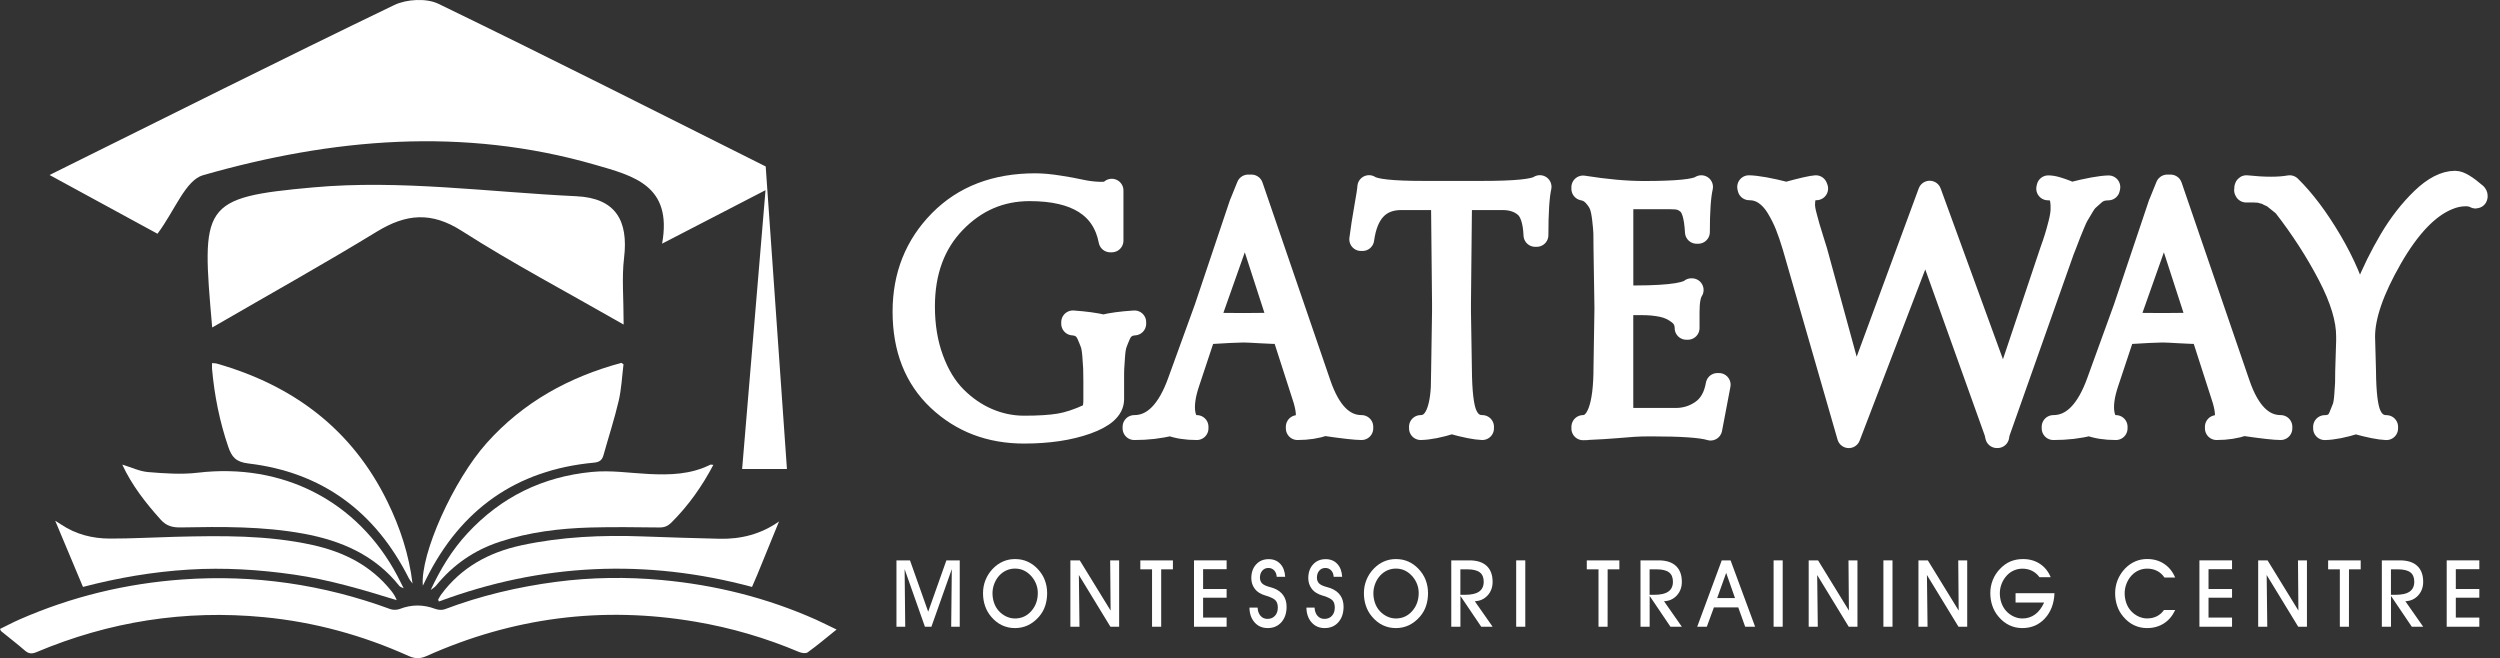
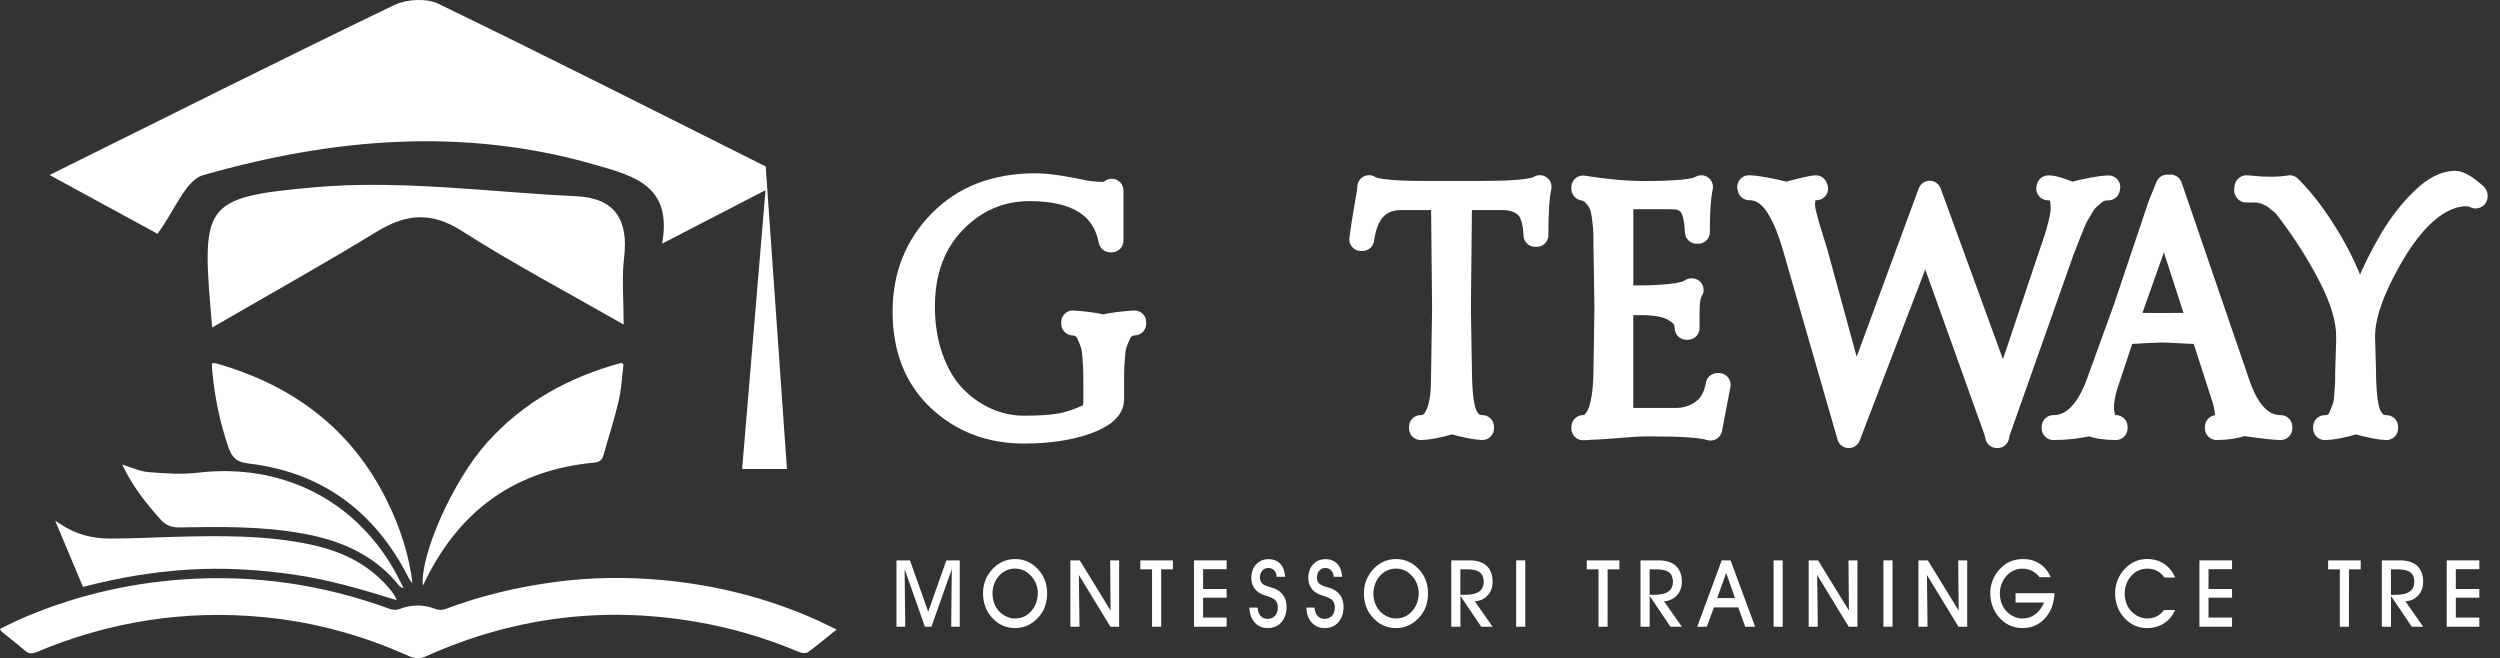
<svg xmlns="http://www.w3.org/2000/svg" version="1.1" id="Layer_1" x="0px" y="0px" viewBox="0 0 535.72 141.05" style="enable-background:new 0 0 535.72 141.05;" xml:space="preserve">
  <rect x="0" y="0" width="535.72" height="141.05" fill="#333333" stroke="none" />
  <style type="text/css">
	.st0{fill:#FFFFFF;}
	.st1{fill:#FFFFFF;stroke:#FFFFFF;stroke-width:5;stroke-linecap:round;stroke-linejoin:round;stroke-miterlimit:10;}
</style>
  <g>
    <g>
      <path class="st0" d="M193.98,134.3h-1.88v-14.22h2.9l3.9,11l3.9-11h2.86v14.22h-1.83l0.13-12.34l-4.37,12.34h-1.39l-4.35-12.34    L193.98,134.3z" />
      <path class="st0" d="M210.65,127.1c0-1,0.18-1.94,0.54-2.83s0.88-1.7,1.57-2.41c0.65-0.68,1.38-1.19,2.18-1.54    s1.66-0.52,2.57-0.52c0.94,0,1.82,0.17,2.62,0.52s1.54,0.87,2.2,1.56c0.68,0.71,1.2,1.5,1.54,2.38s0.52,1.83,0.52,2.84    c0,1.01-0.15,1.94-0.44,2.79c-0.29,0.85-0.74,1.61-1.33,2.29c-0.7,0.79-1.47,1.39-2.33,1.8s-1.79,0.61-2.8,0.61    c-1.01,0-1.94-0.21-2.8-0.62s-1.62-1.02-2.3-1.83c-0.57-0.67-1.01-1.43-1.3-2.29C210.79,129,210.65,128.08,210.65,127.1z     M212.68,127.12c0,0.74,0.12,1.44,0.35,2.1s0.57,1.23,1.01,1.71c0.46,0.51,1,0.9,1.6,1.18s1.22,0.42,1.85,0.42    c1.39,0,2.56-0.52,3.49-1.57s1.41-2.34,1.41-3.89c0-0.66-0.11-1.28-0.34-1.88s-0.55-1.14-0.98-1.65    c-0.51-0.58-1.06-1.01-1.64-1.28c-0.58-0.28-1.23-0.42-1.94-0.42c-0.63,0-1.24,0.13-1.81,0.38s-1.08,0.62-1.53,1.1    c-0.46,0.5-0.82,1.08-1.08,1.75S212.68,126.43,212.68,127.12z" />
      <path class="st0" d="M231.32,134.3h-1.95v-14.22h2.01l6.61,10.76l-0.09-10.76h1.92v14.22h-1.87l-6.76-11.08L231.32,134.3z" />
      <path class="st0" d="M248.82,134.3h-1.95V122h-2.51v-1.91h6.98V122h-2.51v12.3H248.82z" />
      <path class="st0" d="M262.85,134.3h-6.99v-14.22h6.99v1.89h-5.04v4.25h5.04v1.86h-5.04v4.26h5.04V134.3z" />
      <path class="st0" d="M267.74,130.2h1.75c0.03,0.74,0.24,1.32,0.62,1.76s0.88,0.66,1.49,0.66c0.67,0,1.21-0.22,1.61-0.66    s0.61-1.03,0.61-1.76c0-0.64-0.15-1.14-0.44-1.49s-0.92-0.68-1.86-0.99c-0.05-0.01-0.13-0.04-0.25-0.07    c-1.13-0.32-1.94-0.84-2.45-1.57c-0.23-0.32-0.4-0.66-0.51-1.02c-0.11-0.36-0.17-0.75-0.17-1.16c0-1.22,0.34-2.2,1.03-2.95    c0.68-0.75,1.58-1.13,2.69-1.13c1.03,0,1.86,0.34,2.49,1.01s0.98,1.6,1.05,2.77h-1.82c-0.03-0.57-0.21-1.02-0.54-1.37    s-0.74-0.52-1.24-0.52c-0.54,0-0.97,0.19-1.31,0.58s-0.5,0.89-0.5,1.5c0,0.21,0.03,0.42,0.09,0.61s0.16,0.36,0.29,0.53    c0.26,0.33,0.83,0.62,1.7,0.86c0.4,0.11,0.71,0.21,0.92,0.28c0.89,0.35,1.56,0.86,2.02,1.53c0.46,0.67,0.69,1.47,0.69,2.41    c0,1.37-0.37,2.48-1.11,3.32s-1.72,1.26-2.94,1.26c-1.15,0-2.08-0.4-2.8-1.21S267.76,131.51,267.74,130.2z" />
      <path class="st0" d="M279.95,130.2h1.75c0.03,0.74,0.24,1.32,0.62,1.76s0.88,0.66,1.49,0.66c0.67,0,1.21-0.22,1.61-0.66    s0.61-1.03,0.61-1.76c0-0.64-0.15-1.14-0.44-1.49s-0.92-0.68-1.86-0.99c-0.05-0.01-0.13-0.04-0.25-0.07    c-1.13-0.32-1.94-0.84-2.45-1.57c-0.23-0.32-0.4-0.66-0.51-1.02c-0.11-0.36-0.17-0.75-0.17-1.16c0-1.22,0.34-2.2,1.03-2.95    c0.68-0.75,1.58-1.13,2.69-1.13c1.03,0,1.86,0.34,2.49,1.01s0.98,1.6,1.05,2.77h-1.82c-0.03-0.57-0.21-1.02-0.54-1.37    s-0.74-0.52-1.24-0.52c-0.54,0-0.97,0.19-1.31,0.58s-0.5,0.89-0.5,1.5c0,0.21,0.03,0.42,0.09,0.61s0.16,0.36,0.29,0.53    c0.26,0.33,0.83,0.62,1.7,0.86c0.4,0.11,0.71,0.21,0.92,0.28c0.89,0.35,1.56,0.86,2.02,1.53c0.46,0.67,0.69,1.47,0.69,2.41    c0,1.37-0.37,2.48-1.11,3.32s-1.72,1.26-2.94,1.26c-1.15,0-2.08-0.4-2.8-1.21S279.97,131.51,279.95,130.2z" />
      <path class="st0" d="M292.27,127.1c0-1,0.18-1.94,0.54-2.83s0.88-1.7,1.57-2.41c0.65-0.68,1.38-1.19,2.18-1.54    s1.66-0.52,2.57-0.52c0.94,0,1.82,0.17,2.62,0.52s1.54,0.87,2.2,1.56c0.68,0.71,1.2,1.5,1.54,2.38s0.52,1.83,0.52,2.84    c0,1.01-0.15,1.94-0.44,2.79s-0.74,1.61-1.33,2.29c-0.7,0.79-1.47,1.39-2.33,1.8s-1.79,0.61-2.8,0.61c-1.01,0-1.94-0.21-2.8-0.62    s-1.62-1.02-2.3-1.83c-0.57-0.67-1.01-1.43-1.3-2.29C292.41,129,292.27,128.08,292.27,127.1z M294.3,127.12    c0,0.74,0.12,1.44,0.35,2.1s0.57,1.23,1.01,1.71c0.46,0.51,1,0.9,1.6,1.18s1.22,0.42,1.85,0.42c1.39,0,2.56-0.52,3.49-1.57    s1.41-2.34,1.41-3.89c0-0.66-0.11-1.28-0.34-1.88s-0.55-1.14-0.98-1.65c-0.51-0.58-1.06-1.01-1.64-1.28    c-0.58-0.28-1.23-0.42-1.94-0.42c-0.63,0-1.24,0.13-1.81,0.38s-1.08,0.62-1.53,1.1c-0.46,0.5-0.82,1.08-1.08,1.75    S294.3,126.43,294.3,127.12z" />
      <path class="st0" d="M312.94,134.3h-1.95v-14.22h3.88c1.61,0,2.85,0.39,3.7,1.18s1.28,1.93,1.28,3.42c0,1.16-0.36,2.13-1.07,2.91    c-0.71,0.78-1.63,1.2-2.75,1.25l3.82,5.46h-2.44l-4.46-6.6v6.6H312.94z M312.94,127.46h1c1.35,0,2.35-0.23,3.01-0.69    s0.99-1.17,0.99-2.11c0-0.92-0.28-1.59-0.85-2.02s-1.46-0.64-2.69-0.64h-1.46V127.46z" />
      <path class="st0" d="M326.85,134.3h-1.95v-14.22h1.95V134.3z" />
      <path class="st0" d="M344.49,134.3h-1.95V122h-2.51v-1.91h6.98V122h-2.51L344.49,134.3L344.49,134.3z" />
      <path class="st0" d="M353.49,134.3h-1.95v-14.22h3.88c1.61,0,2.85,0.39,3.7,1.18s1.28,1.93,1.28,3.42c0,1.16-0.36,2.13-1.07,2.91    c-0.71,0.78-1.63,1.2-2.75,1.25l3.82,5.46h-2.44l-4.46-6.6v6.6H353.49z M353.49,127.46h1c1.35,0,2.35-0.23,3.01-0.69    s0.99-1.17,0.99-2.11c0-0.92-0.28-1.59-0.85-2.02s-1.46-0.64-2.69-0.64h-1.46V127.46z" />
      <path class="st0" d="M367.27,130.16l-1.52,4.14h-2.06l5.26-14.22h1.89l5.26,14.22h-2.13l-1.48-4.14H367.27z M371.79,128.16    l-1.89-5.4l-1.93,5.4H371.79z" />
      <path class="st0" d="M382.01,134.3h-1.95v-14.22h1.95V134.3z" />
      <path class="st0" d="M389.53,134.3h-1.95v-14.22h2.01l6.61,10.76l-0.09-10.76h1.92v14.22h-1.87l-6.76-11.08L389.53,134.3z" />
      <path class="st0" d="M405.54,134.3h-1.95v-14.22h1.95V134.3z" />
      <path class="st0" d="M413.05,134.3h-1.95v-14.22h2.01l6.61,10.76l-0.09-10.76h1.92v14.22h-1.87l-6.76-11.08L413.05,134.3z" />
      <path class="st0" d="M431.9,127.12h8.35c-0.09,2.22-0.78,4.02-2.05,5.4s-2.88,2.07-4.84,2.07c-1.01,0-1.95-0.21-2.8-0.62    s-1.62-1.02-2.3-1.83c-0.57-0.67-1.01-1.43-1.31-2.29s-0.45-1.77-0.45-2.75c0-1,0.18-1.94,0.54-2.83s0.88-1.7,1.58-2.41    c0.66-0.69,1.39-1.21,2.2-1.55s1.71-0.51,2.7-0.51c1.37,0,2.56,0.34,3.59,1.01c1.03,0.67,1.81,1.63,2.33,2.88h-2.4    c-0.45-0.61-0.98-1.06-1.6-1.37s-1.31-0.46-2.07-0.46c-0.64,0-1.24,0.13-1.82,0.38c-0.58,0.25-1.09,0.62-1.53,1.1    c-0.46,0.5-0.83,1.08-1.09,1.75s-0.39,1.34-0.39,2.03c0,0.74,0.12,1.44,0.35,2.1c0.24,0.66,0.57,1.23,1.01,1.71    c0.46,0.51,1,0.9,1.61,1.18s1.22,0.42,1.86,0.42c1.03,0,1.93-0.29,2.72-0.86c0.79-0.58,1.43-1.43,1.94-2.55h-6.12v-2H431.9z" />
      <path class="st0" d="M466.11,130.74c-0.58,1.24-1.39,2.2-2.43,2.86s-2.23,0.99-3.59,0.99c-1.01,0-1.94-0.21-2.8-0.62    s-1.62-1.02-2.3-1.83c-0.57-0.67-1.01-1.43-1.3-2.29c-0.3-0.86-0.44-1.77-0.44-2.75c0-0.99,0.18-1.93,0.54-2.82    s0.88-1.7,1.57-2.43c0.65-0.68,1.38-1.19,2.18-1.54s1.66-0.52,2.57-0.52c1.38,0,2.59,0.34,3.64,1.04    c1.04,0.69,1.83,1.67,2.36,2.93h-2.29c-0.43-0.63-0.96-1.11-1.59-1.43s-1.34-0.48-2.13-0.48c-0.63,0-1.24,0.13-1.81,0.38    s-1.08,0.62-1.53,1.1c-0.46,0.5-0.82,1.08-1.08,1.75s-0.39,1.34-0.39,2.03c0,0.74,0.12,1.44,0.35,2.1s0.57,1.23,1.01,1.71    c0.46,0.51,1,0.9,1.6,1.18s1.22,0.42,1.85,0.42c0.77,0,1.46-0.15,2.08-0.46s1.13-0.76,1.53-1.34h2.4V130.74z" />
      <path class="st0" d="M478.3,134.3h-6.99v-14.22h6.99v1.89h-5.04v4.25h5.04v1.86h-5.04v4.26h5.04V134.3z" />
-       <path class="st0" d="M485.85,134.3h-1.95v-14.22h2.01l6.61,10.76l-0.09-10.76h1.92v14.22h-1.87l-6.76-11.08L485.85,134.3z" />
      <path class="st0" d="M503.35,134.3h-1.95V122h-2.51v-1.91h6.98V122h-2.51L503.35,134.3L503.35,134.3z" />
      <path class="st0" d="M512.35,134.3h-1.95v-14.22h3.88c1.61,0,2.85,0.39,3.7,1.18c0.85,0.79,1.28,1.93,1.28,3.42    c0,1.16-0.36,2.13-1.07,2.91s-1.63,1.2-2.75,1.25l3.82,5.46h-2.44l-4.46-6.6v6.6H512.35z M512.35,127.46h1    c1.35,0,2.35-0.23,3.01-0.69c0.66-0.46,0.99-1.17,0.99-2.11c0-0.92-0.28-1.59-0.85-2.02c-0.57-0.43-1.46-0.64-2.69-0.64h-1.46    V127.46z" />
      <path class="st0" d="M531.29,134.3h-6.99v-14.22h6.99v1.89h-5.04v4.25h5.04v1.86h-5.04v4.26h5.04V134.3z" />
    </g>
    <g>
      <g>
        <path class="st1" d="M234.61,78.94c-0.02-0.48-0.08-1.34-0.17-2.57s-0.23-2.14-0.43-2.71s-0.47-1.23-0.8-1.99     c-0.33-0.75-0.78-1.31-1.33-1.68c-0.56-0.37-1.21-0.57-1.97-0.62v-0.34c2.58,0.18,4.76,0.48,6.53,0.89h0.07     c1.6-0.41,3.8-0.71,6.6-0.89v0.34c-0.76,0.04-1.41,0.25-1.97,0.62s-1,0.93-1.33,1.68s-0.6,1.42-0.8,1.99s-0.35,1.47-0.43,2.71     c-0.09,1.23-0.15,2.09-0.17,2.57s-0.04,1.41-0.03,2.78v3.84c0,2.01-1.86,3.68-5.57,5s-8.17,1.99-13.37,1.99     c-7.25,0-13.33-2.32-18.27-6.96c-4.93-4.64-7.4-10.91-7.4-18.81c0-7.68,2.57-14.12,7.7-19.33c5.13-5.21,11.92-7.81,20.37-7.81     c1.42,0,3.09,0.15,5,0.45s3.48,0.58,4.7,0.86c1.22,0.27,2.54,0.45,3.97,0.51c1.42,0.07,2.33-0.15,2.73-0.65v10.76h-0.33     c-1.42-7.31-7.18-10.97-17.27-10.97c-6.27,0-11.63,2.31-16.1,6.92s-6.7,10.67-6.7,18.16c0,4.16,0.62,7.93,1.87,11.31     c1.24,3.38,2.9,6.11,4.97,8.19s4.37,3.67,6.9,4.76s5.16,1.64,7.87,1.64c3.16,0,5.69-0.16,7.6-0.48s4.04-1.03,6.4-2.12     c0.8-0.37,1.2-1.44,1.2-3.22v-4.04C234.64,80.35,234.63,79.42,234.61,78.94z" />
-         <path class="st1" d="M268.17,39.91l14.53,42.36c2.09,6.12,5.11,9.18,9.07,9.18v0.34c-1.24,0-3.89-0.3-7.93-0.89     c-1.73,0.59-3.67,0.89-5.8,0.89v-0.34c2.45,0,2.8-2.47,1.07-7.4l-4.13-12.82c-1.33,0-2.94-0.06-4.83-0.17s-3.12-0.17-3.7-0.17     c-1.16,0-3.93,0.14-8.33,0.41l-3.53,10.62c-0.93,2.74-1.23,5.01-0.9,6.82c0.33,1.8,1.26,2.71,2.77,2.71v0.34     c-2.22,0-4.11-0.3-5.67-0.89c-2.31,0.59-4.89,0.89-7.73,0.89v-0.34c4.13,0,7.36-3.24,9.67-9.73l5.67-15.63l7.53-22.41H266v-0.14     l1.47-3.63L268.17,39.91L268.17,39.91z M258.7,69.52c0.67,0,1.89,0.01,3.67,0.03s3.13,0.03,4.07,0.03c0.58,0,1.73-0.01,3.47-0.03     c1.73-0.02,3.22-0.04,4.47-0.03l-7.53-23.24l-7.13,20.15L258.7,69.52z" />
        <path class="st1" d="M309.37,66.71v-1.58l-0.2-19.81c0-0.73-0.02-1.25-0.07-1.54c-0.04-0.3-0.21-0.57-0.5-0.82     s-0.72-0.4-1.3-0.45h-7c-4.76,0-7.53,2.92-8.33,8.77h-0.33c0.27-2.1,0.61-4.33,1.03-6.68s0.66-3.87,0.7-4.56     c1.16,0.82,5.02,1.23,11.6,1.23h12.73c7.02,0,11.11-0.41,12.27-1.23c-0.44,1.96-0.67,5.42-0.67,10.35h-0.33     c-0.13-3.11-0.83-5.2-2.1-6.27c-1.27-1.07-2.9-1.61-4.9-1.61h-6.73c-0.98,0.05-1.61,0.27-1.9,0.69s-0.43,1.12-0.43,2.12     l-0.2,19.81v1.58l0.2,12.41c0.04,4.89,0.42,8.13,1.13,9.73c0.75,1.74,1.96,2.6,3.6,2.6v0.34c-1.42-0.05-3.6-0.48-6.53-1.3h-0.07     c-2.62,0.82-4.82,1.26-6.6,1.3v-0.34c2.8,0,4.36-2.81,4.67-8.43c0-0.73,0.02-2.03,0.07-3.91L309.37,66.71z" />
        <path class="st1" d="M339.24,91.45c3.16-0.05,4.73-4.29,4.73-12.75l0.2-12.61l-0.2-12.89c0-1.51-0.01-2.59-0.03-3.25     s-0.11-1.68-0.27-3.05s-0.38-2.4-0.67-3.08c-0.29-0.69-0.76-1.37-1.4-2.06s-1.43-1.12-2.37-1.3v-0.34     c4.89,0.78,9.24,1.17,13.07,1.17c7.02,0,11.11-0.41,12.27-1.23c-0.45,1.96-0.67,5.19-0.67,9.67h-0.33     c-0.09-1.69-0.29-3.06-0.6-4.11s-0.77-1.81-1.37-2.26c-0.6-0.46-1.17-0.74-1.7-0.86s-1.27-0.17-2.2-0.17h-10.2v21.32     c8.58,0.14,13.55-0.37,14.93-1.51h0.13c-0.58,0.87-0.87,2.44-0.87,4.73v3.43h-0.33c0-1.33-0.53-2.4-1.6-3.22     s-2.25-1.37-3.57-1.64c-1.31-0.27-2.74-0.41-4.3-0.41h-4.4v22.28c0,1.05,0.2,1.74,0.6,2.06c0.4,0.37,1.16,0.55,2.27,0.55h8.73     c2.13,0,4.04-0.61,5.73-1.82s2.75-3.1,3.2-5.66h0.33l-1.8,9.46c-1.87-0.59-6.11-0.89-12.73-0.89c-1.51,0-2.76,0.03-3.73,0.1     s-2.29,0.17-3.93,0.31c-1.64,0.14-3.51,0.25-5.6,0.34c-0.31,0.05-0.76,0.07-1.33,0.07L339.24,91.45L339.24,91.45z" />
        <path class="st1" d="M428.18,92.76l-0.13,0.75l-0.07-0.21l-0.07,0.21l-0.2-0.89l-15.07-42.08l-16.47,42.98l-11.73-40.71     c-0.53-1.78-1.06-3.31-1.57-4.59s-1.16-2.56-1.93-3.84s-1.68-2.26-2.7-2.95c-1.02-0.69-2.16-1.03-3.4-1.03l-0.07-0.34     c1.78,0.05,4.45,0.53,8,1.44h0.07c3.33-0.91,5.42-1.39,6.27-1.44l0.13,0.34c-0.71,0-1.29,0.14-1.73,0.41s-0.73,0.7-0.87,1.27     c-0.13,0.57-0.2,1.15-0.2,1.75c0,0.59,0.12,1.37,0.37,2.33s0.47,1.78,0.67,2.47s0.48,1.59,0.83,2.71     c0.36,1.12,0.62,1.98,0.8,2.57l8.4,30.71l16-43.39l15.8,43.32l10.27-30.64c0.4-1.1,0.73-2.08,1-2.95s0.55-1.86,0.83-2.98     c0.29-1.12,0.46-2.09,0.5-2.91s0-1.61-0.13-2.36s-0.44-1.33-0.93-1.71c-0.49-0.39-1.16-0.58-2-0.58l0.07-0.34     c0.53,0,1.14,0.1,1.83,0.31c0.69,0.21,1.36,0.43,2,0.69c0.64,0.25,1.01,0.4,1.1,0.45h0.07c3.56-0.91,6.2-1.39,7.93-1.44     l-0.07,0.34c-0.58,0-1.12,0.08-1.63,0.24s-1,0.45-1.47,0.86s-0.89,0.79-1.27,1.13c-0.38,0.34-0.78,0.88-1.2,1.61     s-0.76,1.29-1,1.68c-0.25,0.39-0.57,1.07-0.97,2.06c-0.4,0.98-0.67,1.63-0.8,1.95c-0.13,0.32-0.4,1.02-0.8,2.09     s-0.64,1.7-0.73,1.88L428.18,92.76z" />
        <path class="st1" d="M465.12,39.91l14.53,42.36c2.09,6.12,5.11,9.18,9.07,9.18v0.34c-1.24,0-3.89-0.3-7.93-0.89     c-1.73,0.59-3.67,0.89-5.8,0.89v-0.34c2.45,0,2.8-2.47,1.07-7.4l-4.13-12.82c-1.33,0-2.94-0.06-4.83-0.17s-3.12-0.17-3.7-0.17     c-1.16,0-3.93,0.14-8.33,0.41l-3.53,10.62c-0.93,2.74-1.23,5.01-0.9,6.82c0.33,1.8,1.26,2.71,2.77,2.71v0.34     c-2.22,0-4.11-0.3-5.67-0.89c-2.31,0.59-4.89,0.89-7.73,0.89v-0.34c4.13,0,7.36-3.24,9.67-9.73l5.67-15.63l7.53-22.41h0.07v-0.14     l1.47-3.63L465.12,39.91L465.12,39.91z M455.65,69.52c0.67,0,1.89,0.01,3.67,0.03s3.13,0.03,4.07,0.03     c0.58,0,1.73-0.01,3.47-0.03c1.73-0.02,3.22-0.04,4.47-0.03l-7.53-23.24l-7.13,20.15L455.65,69.52z" />
        <path class="st1" d="M499.13,58.9c-2.67-5.12-5.87-10.08-9.6-14.87c-0.36-0.32-0.71-0.62-1.07-0.89     c-0.36-0.27-0.67-0.53-0.93-0.75s-0.57-0.41-0.9-0.55s-0.59-0.26-0.77-0.38c-0.18-0.11-0.46-0.21-0.83-0.27     c-0.38-0.07-0.61-0.13-0.7-0.17c-0.09-0.05-0.34-0.08-0.77-0.1c-0.42-0.02-0.66-0.03-0.7-0.03h-0.77h-0.77l-0.07-0.14     c0-0.41,0.04-0.64,0.13-0.69c3.91,0.41,7,0.41,9.27,0c2.98,2.92,5.89,6.8,8.73,11.62s4.87,9.58,6.07,14.29     c0.36-0.91,0.89-2.19,1.6-3.84c1.51-3.75,3.27-7.31,5.27-10.69c2-3.38,4.26-6.28,6.77-8.71c2.51-2.42,4.86-3.63,7.03-3.63     c0.89,0,2.33,0.87,4.33,2.6c0.09,0.05,0.13,0.16,0.13,0.34c0,0.09-0.02,0.14-0.07,0.14c-0.58-0.32-1.29-0.48-2.13-0.48     c-1.29,0-2.58,0.27-3.87,0.82c-4.27,1.74-8.34,6-12.23,12.78c-3.89,6.79-5.83,12.39-5.83,16.83l0.2,7.4     c0.04,4.71,0.42,7.84,1.13,9.39c0.76,1.69,1.96,2.54,3.6,2.54v0.34c-1.42-0.05-3.6-0.48-6.53-1.3h-0.07     c-2.62,0.82-4.82,1.26-6.6,1.3v-0.34c0.76,0,1.41-0.16,1.97-0.48s1-0.87,1.33-1.65s0.6-1.44,0.8-1.99     c0.2-0.55,0.34-1.44,0.43-2.67c0.09-1.23,0.14-2.08,0.17-2.54c0.02-0.46,0.03-1.33,0.03-2.61l0.2-6.44v-0.96     C503.13,68.42,501.8,64.01,499.13,58.9z" />
      </g>
    </g>
    <g>
      <g>
        <path class="st0" d="M174.87,132.79c-10.54-4.7-21.6-7.45-33.07-8.5c-7.55-0.69-15.1-0.59-22.61,0.39     c-8.18,1.07-16.17,2.96-23.9,5.88c-0.59,0.22-1.43,0.14-2.04-0.09c-2.55-0.95-5.04-0.96-7.58,0.02c-0.6,0.23-1.44,0.25-2.04,0.03     c-14.39-5.29-29.19-7.44-44.5-6.35c-12.15,0.87-23.79,3.68-34.94,8.57c-1.42,0.62-2.8,1.36-4.18,2.03     c0.13,0.29,0.15,0.42,0.23,0.48c1.7,1.39,3.45,2.73,5.11,4.17c0.79,0.68,1.46,0.74,2.43,0.34c15.62-6.58,31.85-9.14,48.76-7.51     c10.82,1.04,21.14,3.87,31.03,8.32c1.36,0.61,2.48,0.62,3.84,0.01c18.46-8.27,37.68-10.76,57.64-7.35     c7.64,1.3,15.03,3.46,22.17,6.48c0.55,0.23,1.44,0.37,1.84,0.09c2.05-1.48,3.99-3.11,6.21-4.9     C177.61,134.12,176.26,133.41,174.87,132.79z" />
        <path class="st0" d="M46.48,77.92c-0.3-0.09-0.63-0.07-1.04-0.11c0,0.5-0.03,0.89,0,1.27c0.51,5.69,1.62,11.24,3.47,16.66     c0.76,2.21,1.65,3.26,4.33,3.58c15.83,1.88,27.16,10.34,34.32,24.5c0.22,0.44,0.55,0.82,0.84,1.23     c-0.75-6.18-2.66-12.01-5.39-17.57C75.43,91.98,62.85,82.6,46.48,77.92z" />
        <path class="st0" d="M91.32,124.07c7.41-14.91,19.3-23.38,35.96-24.93c1.15-0.11,1.73-0.52,2.03-1.57     c1.09-3.9,2.35-7.75,3.27-11.68c0.59-2.55,0.71-5.21,1.03-7.82c-0.15-0.1-0.31-0.21-0.46-0.31c-11.2,3.02-21.01,8.4-28.84,17.15     c-7.16,8.01-14.29,23.86-13.7,30.6C90.88,124.96,91.1,124.51,91.32,124.07z" />
        <path class="st0" d="M38.72,113.02c8.79-0.16,17.57-0.26,26.28,1.33c8.12,1.49,15.29,4.57,20.57,11.2c0.2,0.25,0.6,0.34,0.91,0.5     l0.02,0.01c-0.46-0.9-0.9-1.81-1.37-2.7c-8.49-16.03-24.58-24.23-42.79-22.06c-3.48,0.41-7.08,0.15-10.59-0.14     c-1.83-0.15-3.61-1.02-5.55-1.6c2.08,4.48,5.02,8.21,8.23,11.79C35.65,112.72,36.97,113.05,38.72,113.02z" />
-         <path class="st0" d="M138.97,101.57c-4.04-0.2-8.04-0.84-12.14-0.44c-10.58,1.03-19.44,5.37-26.65,13.14     c-3.33,3.59-5.82,7.72-7.88,12.14l0.04-0.02c0.37-0.29,0.8-0.53,1.09-0.88c3.65-4.5,8.23-7.65,13.73-9.44     c6.27-2.05,12.75-2.84,19.3-3.03c4.96-0.14,9.92-0.06,14.88-0.01c1.05,0.01,1.78-0.31,2.52-1.04c3.67-3.65,6.61-7.82,9.01-12.39     l-0.04,0.02c-0.21-0.01-0.47-0.11-0.64-0.03C147.99,101.69,143.51,101.8,138.97,101.57z" />
-         <path class="st0" d="M111.7,116.86c-6.95,1.5-12.88,4.73-17.18,10.56c-0.24,0.33-0.42,0.7-0.63,1.05     c0.05,0.14,0.1,0.29,0.15,0.43c22.05-8.22,44.43-9.21,67.11-3.13c0.43-1,0.8-1.82,1.14-2.65c1.56-3.8,3.11-7.61,4.66-11.41     l-0.03,0.04c-3.82,2.7-8.12,3.81-12.75,3.7c-5.47-0.13-10.93-0.3-16.4-0.5C129.01,114.63,120.3,115,111.7,116.86z" />
        <path class="st0" d="M40.42,122.06c7.57-0.47,15.08-0.01,22.58,1.07s14.74,3.23,22.01,5.48c-0.3-0.81-0.71-1.41-1.15-1.97     c-4.35-5.46-10.18-8.37-16.87-9.85c-9.72-2.15-19.58-2-29.44-1.76c-4.67,0.12-9.34,0.39-14.02,0.38c-3.71-0.01-7.26-0.89-10.41-3     c-0.34-0.23-0.69-0.44-1.29-0.82c2.05,4.89,3.96,9.45,5.95,14.18C25.33,123.8,32.8,122.53,40.42,122.06z" />
      </g>
      <path class="st0" d="M159.03,100.5c3.1,0,7.11,0,9.6,0c-1.5-21.37-2.98-42.43-4.55-64.83c-22.15-11.08-46.03-23.18-70.12-34.85    c-2.57-1.25-6.85-1.01-9.5,0.27C60.04,12.86,35.81,25.02,10.62,37.5c8.85,4.82,17,9.25,23.13,12.59    c3.74-5.02,5.99-11.47,9.77-12.55c27.66-7.91,55.71-10.39,83.94-2.25c8.28,2.39,16.68,4.42,14.42,16.92    c7.27-3.76,13.29-6.87,22.16-11.46C162.24,62.18,160.66,81.03,159.03,100.5z M45.47,70.18c12.46-7.22,24-13.65,35.26-20.53    c6.27-3.83,11.68-4.36,18.24-0.16c10.79,6.9,22.17,12.9,34.67,20.06c0-5.74-0.42-10.07,0.09-14.29    c0.97-8.02-1.84-12.82-10.23-13.21c-18.79-0.89-37.76-3.58-56.33-1.9C43.03,42.32,43.17,43.84,45.47,70.18z" />
    </g>
  </g>
</svg>